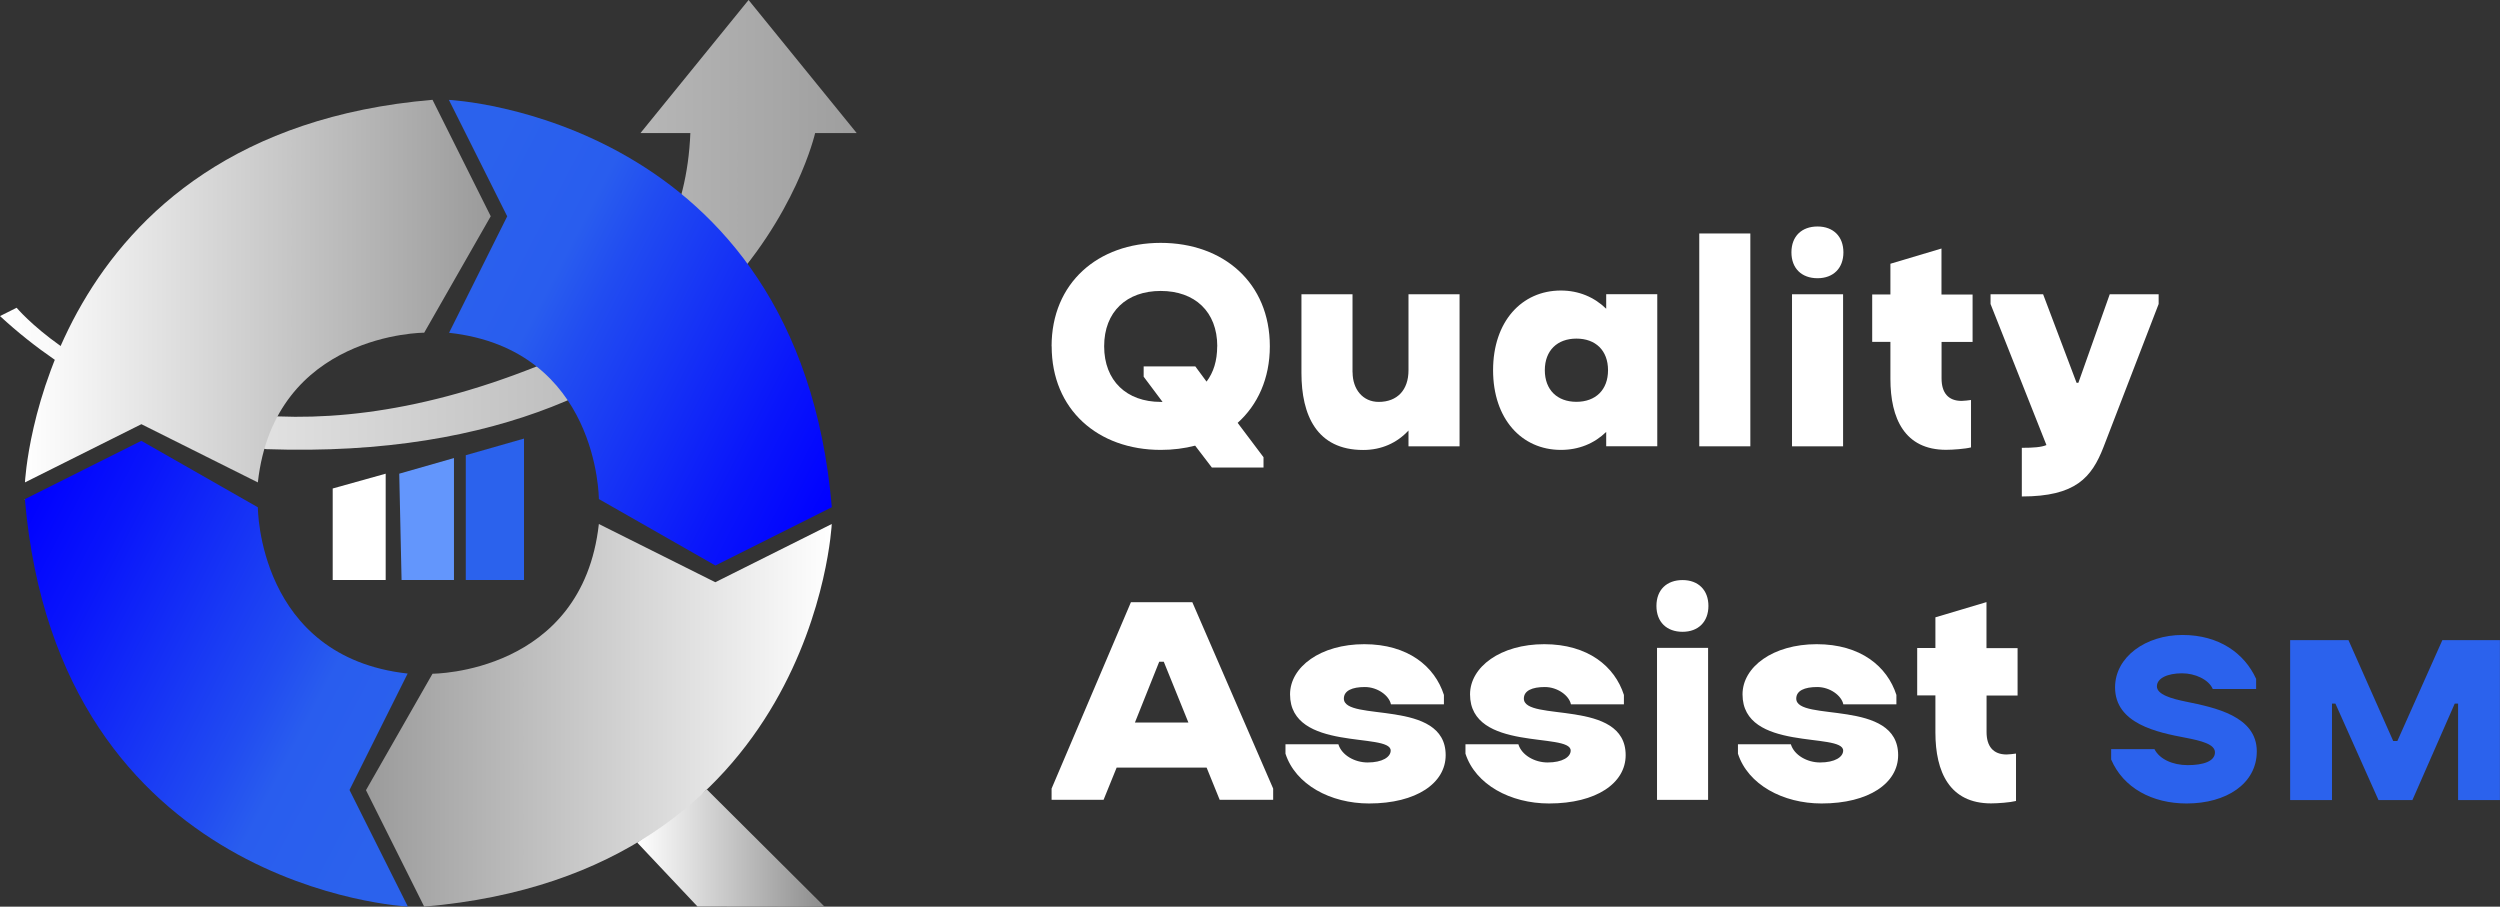
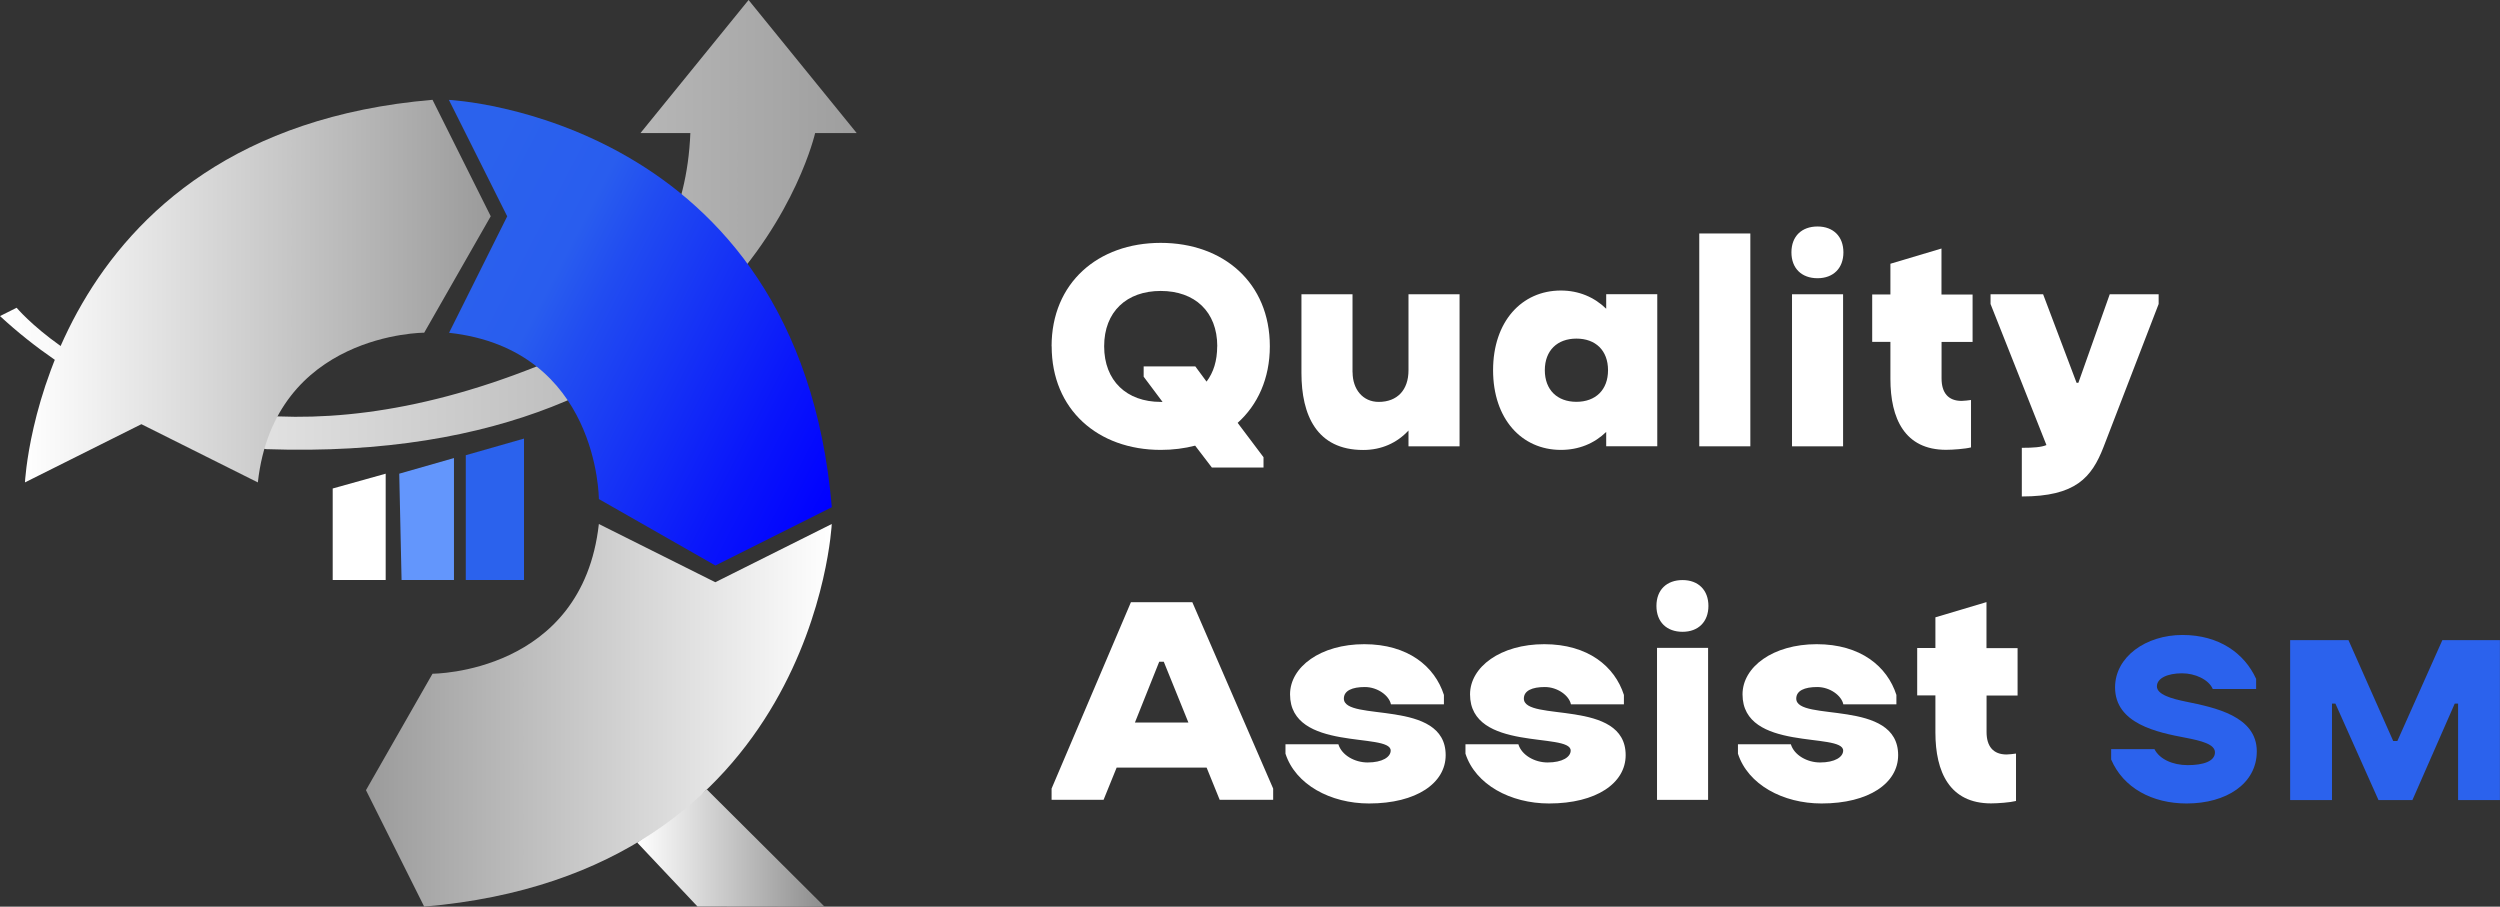
<svg xmlns="http://www.w3.org/2000/svg" xmlns:xlink="http://www.w3.org/1999/xlink" id="_Слой_2" data-name="Слой 2" viewBox="0 0 300.57 109.01">
  <rect x="0" y="0" width="300.57" height="109.01" fill="#333333" stroke="none" />
  <defs>
    <style> .cls-1 { fill: url(#_Безымянный_градиент_17-2); } .cls-1, .cls-2, .cls-3, .cls-4, .cls-5, .cls-6, .cls-7, .cls-8, .cls-9 { stroke-width: 0px; } .cls-2 { fill: url(#_Безымянный_градиент_8-3); } .cls-3 { fill: url(#_Безымянный_градиент_8); } .cls-4 { fill: #fff; } .cls-5 { fill: #6396fc; } .cls-6 { fill: url(#_Безымянный_градиент_17); } .cls-7 { fill: url(#_Безымянный_градиент_20); } .cls-8 { fill: #2b62ed; } .cls-9 { fill: url(#_Безымянный_градиент_8-2); } </style>
    <linearGradient id="_Безымянный_градиент_20" data-name="Безымянный градиент 20" x1="0" y1="27.04" x2="103" y2="27.04" gradientUnits="userSpaceOnUse">
      <stop offset="0" stop-color="#fff" />
      <stop offset="1" stop-color="#9e9e9e" />
    </linearGradient>
    <linearGradient id="_Безымянный_градиент_17" data-name="Безымянный градиент 17" x1="-.1" y1="65.93" x2="56.16" y2="95.29" gradientUnits="userSpaceOnUse">
      <stop offset="0" stop-color="#fff" />
      <stop offset="0" stop-color="#e9e9ff" />
      <stop offset="0" stop-color="#b1b1ff" />
      <stop offset="0" stop-color="#5959ff" />
      <stop offset="0" stop-color="blue" />
      <stop offset=".18" stop-color="#0915fb" />
      <stop offset=".57" stop-color="#214cf1" />
      <stop offset=".67" stop-color="#295dee" />
      <stop offset=".89" stop-color="#2b62ed" />
    </linearGradient>
    <linearGradient id="_Безымянный_градиент_17-2" data-name="Безымянный градиент 17" x1="-33.1" y1="-109.07" x2="23.16" y2="-79.71" gradientTransform="translate(70 -54) rotate(-180)" xlink:href="#_Безымянный_градиент_17" />
    <linearGradient id="_Безымянный_градиент_8" data-name="Безымянный градиент 8" x1="76.61" y1="101.97" x2="99.14" y2="101.97" gradientUnits="userSpaceOnUse">
      <stop offset="0" stop-color="#fff" />
      <stop offset="1" stop-color="#8c8c8c" />
    </linearGradient>
    <linearGradient id="_Безымянный_градиент_8-2" data-name="Безымянный градиент 8" x1="3" y1="35" x2="67.09" y2="35" xlink:href="#_Безымянный_градиент_8" />
    <linearGradient id="_Безымянный_градиент_8-3" data-name="Безымянный градиент 8" x1="-8" y1="174" x2="56.09" y2="174" gradientTransform="translate(92 260) rotate(-180)" xlink:href="#_Безымянный_градиент_8" />
  </defs>
  <g id="_Слой_1-2" data-name="Слой 1">
    <g>
      <polygon class="cls-4" points="40 58.73 40 69.73 46.37 69.73 46.37 56.95 40 58.73" />
      <polygon class="cls-5" points="48 56.95 48.28 69.73 54.58 69.73 54.58 55.07 48 56.95" />
      <polygon class="cls-8" points="56 54.73 56 69.73 63 69.73 63 52.73 56 54.73" />
      <path class="cls-7" d="m0,38l2-1s1.74,2.09,5.29,4.6c8.47,6,27.25,14.4,57.22,2.46,0,0,5.24-1.81,10.49-8.06,3.51-4.19,7.6-9.97,8-20h-6L90,0l13,16h-5s-9,40-66,38c0,0-12.94-2.16-25.41-10.74-2.24-1.54-4.46-3.29-6.59-5.26Z" />
-       <path class="cls-6" d="m49.02,108.99S7.02,107.01,2.99,60.01l14-7.01,14.01,7.99s.01,18,18.01,19.99l-6.99,14,7.01,14Z" />
      <path class="cls-1" d="m53.98,12.01s42,1.97,46.03,48.97l-14,7.01-14.01-7.99s-.01-18-18.01-19.99l6.99-14-7.01-14Z" />
      <polygon class="cls-3" points="83.86 108.99 99.14 109.01 84.99 94.92 76.61 101.3 83.86 108.99" />
      <path class="cls-9" d="m3,58S5,16,52,12l7,14-8,14s-18,0-20,18l-14-7-14,7Z" />
      <path class="cls-2" d="m100,63s-2,42-49,46l-7-14,8-14s18,0,20-18l14,7,14-7Z" />
      <g>
        <path class="cls-4" d="m126.43,41.63c0-7.6,5.56-12.43,13.12-12.43s13.12,4.82,13.12,12.43c0,3.88-1.46,7.05-3.87,9.21l3.11,4.13v1.24h-6.21l-2.01-2.63c-1.28.33-2.67.51-4.13.51-7.57,0-13.12-4.86-13.12-12.46Zm19.92,0c0-4.17-2.71-6.65-6.8-6.65s-6.8,2.49-6.8,6.65,2.71,6.69,6.8,6.69h.22l-2.27-3.03v-1.24h6.21l1.35,1.83c.84-1.1,1.28-2.52,1.28-4.24Z" />
        <path class="cls-4" d="m162.62,44.77c0,2.01,1.21,3.55,3.14,3.55,2.23,0,3.58-1.43,3.58-3.8v-9.14h6.14v18.28h-6.14v-1.9c-1.39,1.5-3.25,2.34-5.45,2.34-5.59,0-7.42-4.2-7.42-9.25v-9.47h6.14v9.39Z" />
        <path class="cls-4" d="m199.25,53.65h-6.14v-1.72c-1.43,1.39-3.29,2.16-5.45,2.16-4.72,0-8.15-3.73-8.15-9.58s3.44-9.58,8.15-9.58c2.16,0,4.02.8,5.45,2.19v-1.75h6.14v18.28Zm-5.92-9.14c0-2.38-1.5-3.8-3.8-3.8s-3.8,1.43-3.8,3.8,1.5,3.8,3.8,3.8,3.8-1.43,3.8-3.8Z" />
        <path class="cls-4" d="m204.3,28.07h6.14v25.59h-6.14v-25.59Z" />
        <path class="cls-4" d="m218.52,27.23c1.9,0,3.11,1.21,3.11,3.11s-1.21,3.11-3.11,3.11-3.14-1.17-3.14-3.11,1.24-3.11,3.14-3.11Zm-3.07,8.15h6.14v18.28h-6.14v-18.28Z" />
        <path class="cls-4" d="m233.43,35.41h3.73v5.7h-3.73v4.39c0,1.72.8,2.7,2.41,2.7.18,0,.95-.07,1.13-.11v5.7c-.69.18-2.19.29-3,.29-4.97,0-6.69-3.76-6.69-8.52v-4.46h-2.19v-5.7h2.19v-3.69l6.14-1.83v5.52Z" />
        <path class="cls-4" d="m245.64,35.38l4.02,10.64h.22l3.77-10.64h5.88v1.17l-6.62,17.18c-1.43,3.69-3.36,5.96-9.83,5.96v-5.85c1.39,0,2.34-.07,2.96-.33l-6.72-16.96v-1.17h6.32Z" />
      </g>
      <g>
        <g>
          <path class="cls-4" d="m135.97,72.4h7.38l9.72,22.41v1.35h-6.43l-1.57-3.87h-10.82l-1.57,3.87h-6.25v-1.35l9.54-22.41Zm.48,14.47h6.43l-2.96-7.31h-.55l-2.92,7.31Z" />
          <path class="cls-4" d="m173.59,84.68h-6.36c-.22-1.06-1.61-2.08-3.14-2.08s-2.52.44-2.52,1.39c0,2.85,12.24-.04,12.24,6.8,0,3.36-3.51,5.81-9.21,5.81-4.64,0-8.85-2.27-10.05-5.99v-1.13h6.36c.4,1.32,1.97,2.19,3.51,2.19,1.79,0,2.78-.66,2.78-1.43,0-2.23-12.1.18-12.1-6.76,0-3.29,3.66-6.03,8.92-6.03s8.48,2.67,9.58,6.1v1.13Z" />
          <path class="cls-4" d="m195.23,84.68h-6.36c-.22-1.06-1.61-2.08-3.14-2.08s-2.52.44-2.52,1.39c0,2.85,12.24-.04,12.24,6.8,0,3.36-3.51,5.81-9.21,5.81-4.64,0-8.85-2.27-10.05-5.99v-1.13h6.36c.4,1.32,1.97,2.19,3.51,2.19,1.79,0,2.78-.66,2.78-1.43,0-2.23-12.1.18-12.1-6.76,0-3.29,3.66-6.03,8.92-6.03s8.48,2.67,9.58,6.1v1.13Z" />
          <path class="cls-4" d="m202.29,69.74c1.9,0,3.11,1.21,3.11,3.11s-1.21,3.11-3.11,3.11-3.14-1.17-3.14-3.11,1.24-3.11,3.14-3.11Zm-3.07,8.15h6.14v18.28h-6.14v-18.28Z" />
          <path class="cls-4" d="m227.98,84.68h-6.36c-.22-1.06-1.61-2.08-3.14-2.08s-2.52.44-2.52,1.39c0,2.85,12.25-.04,12.25,6.8,0,3.36-3.51,5.81-9.21,5.81-4.64,0-8.85-2.27-10.05-5.99v-1.13h6.36c.4,1.32,1.97,2.19,3.51,2.19,1.79,0,2.78-.66,2.78-1.43,0-2.23-12.1.18-12.1-6.76,0-3.29,3.65-6.03,8.92-6.03s8.48,2.67,9.58,6.1v1.13Z" />
          <path class="cls-4" d="m238.84,77.92h3.73v5.7h-3.73v4.39c0,1.72.8,2.7,2.41,2.7.18,0,.95-.07,1.13-.11v5.7c-.7.18-2.19.29-3,.29-4.97,0-6.69-3.76-6.69-8.52v-4.46h-2.19v-5.7h2.19v-3.69l6.14-1.83v5.52Z" />
        </g>
        <g>
          <path class="cls-8" d="m271.25,81.6v1.24h-5.21c-.5-1.15-2.13-1.89-3.7-1.89-1.74,0-3.02.59-3.02,1.57s1.75,1.48,3.46,1.83c3.49.71,8.55,1.74,8.55,5.98,0,3.9-3.67,6.27-8.43,6.27-4.17,0-7.63-1.89-9.08-5.29v-1.24h5.21c.59,1.18,2.16,1.92,3.99,1.92s3.28-.44,3.28-1.54c0-.98-1.66-1.39-3.52-1.75-3.43-.65-8.49-1.69-8.49-6.06,0-3.67,3.7-6.3,8.11-6.3s7.45,2.22,8.84,5.26Z" />
          <path class="cls-8" d="m295.54,84.59h-.41l-5.09,11.6h-4.08l-5.18-11.6h-.41v11.6h-5.03v-19.23h7.01l5.38,12.13h.5l5.41-12.13h6.92v19.23h-5.03v-11.6Z" />
        </g>
      </g>
    </g>
  </g>
</svg>